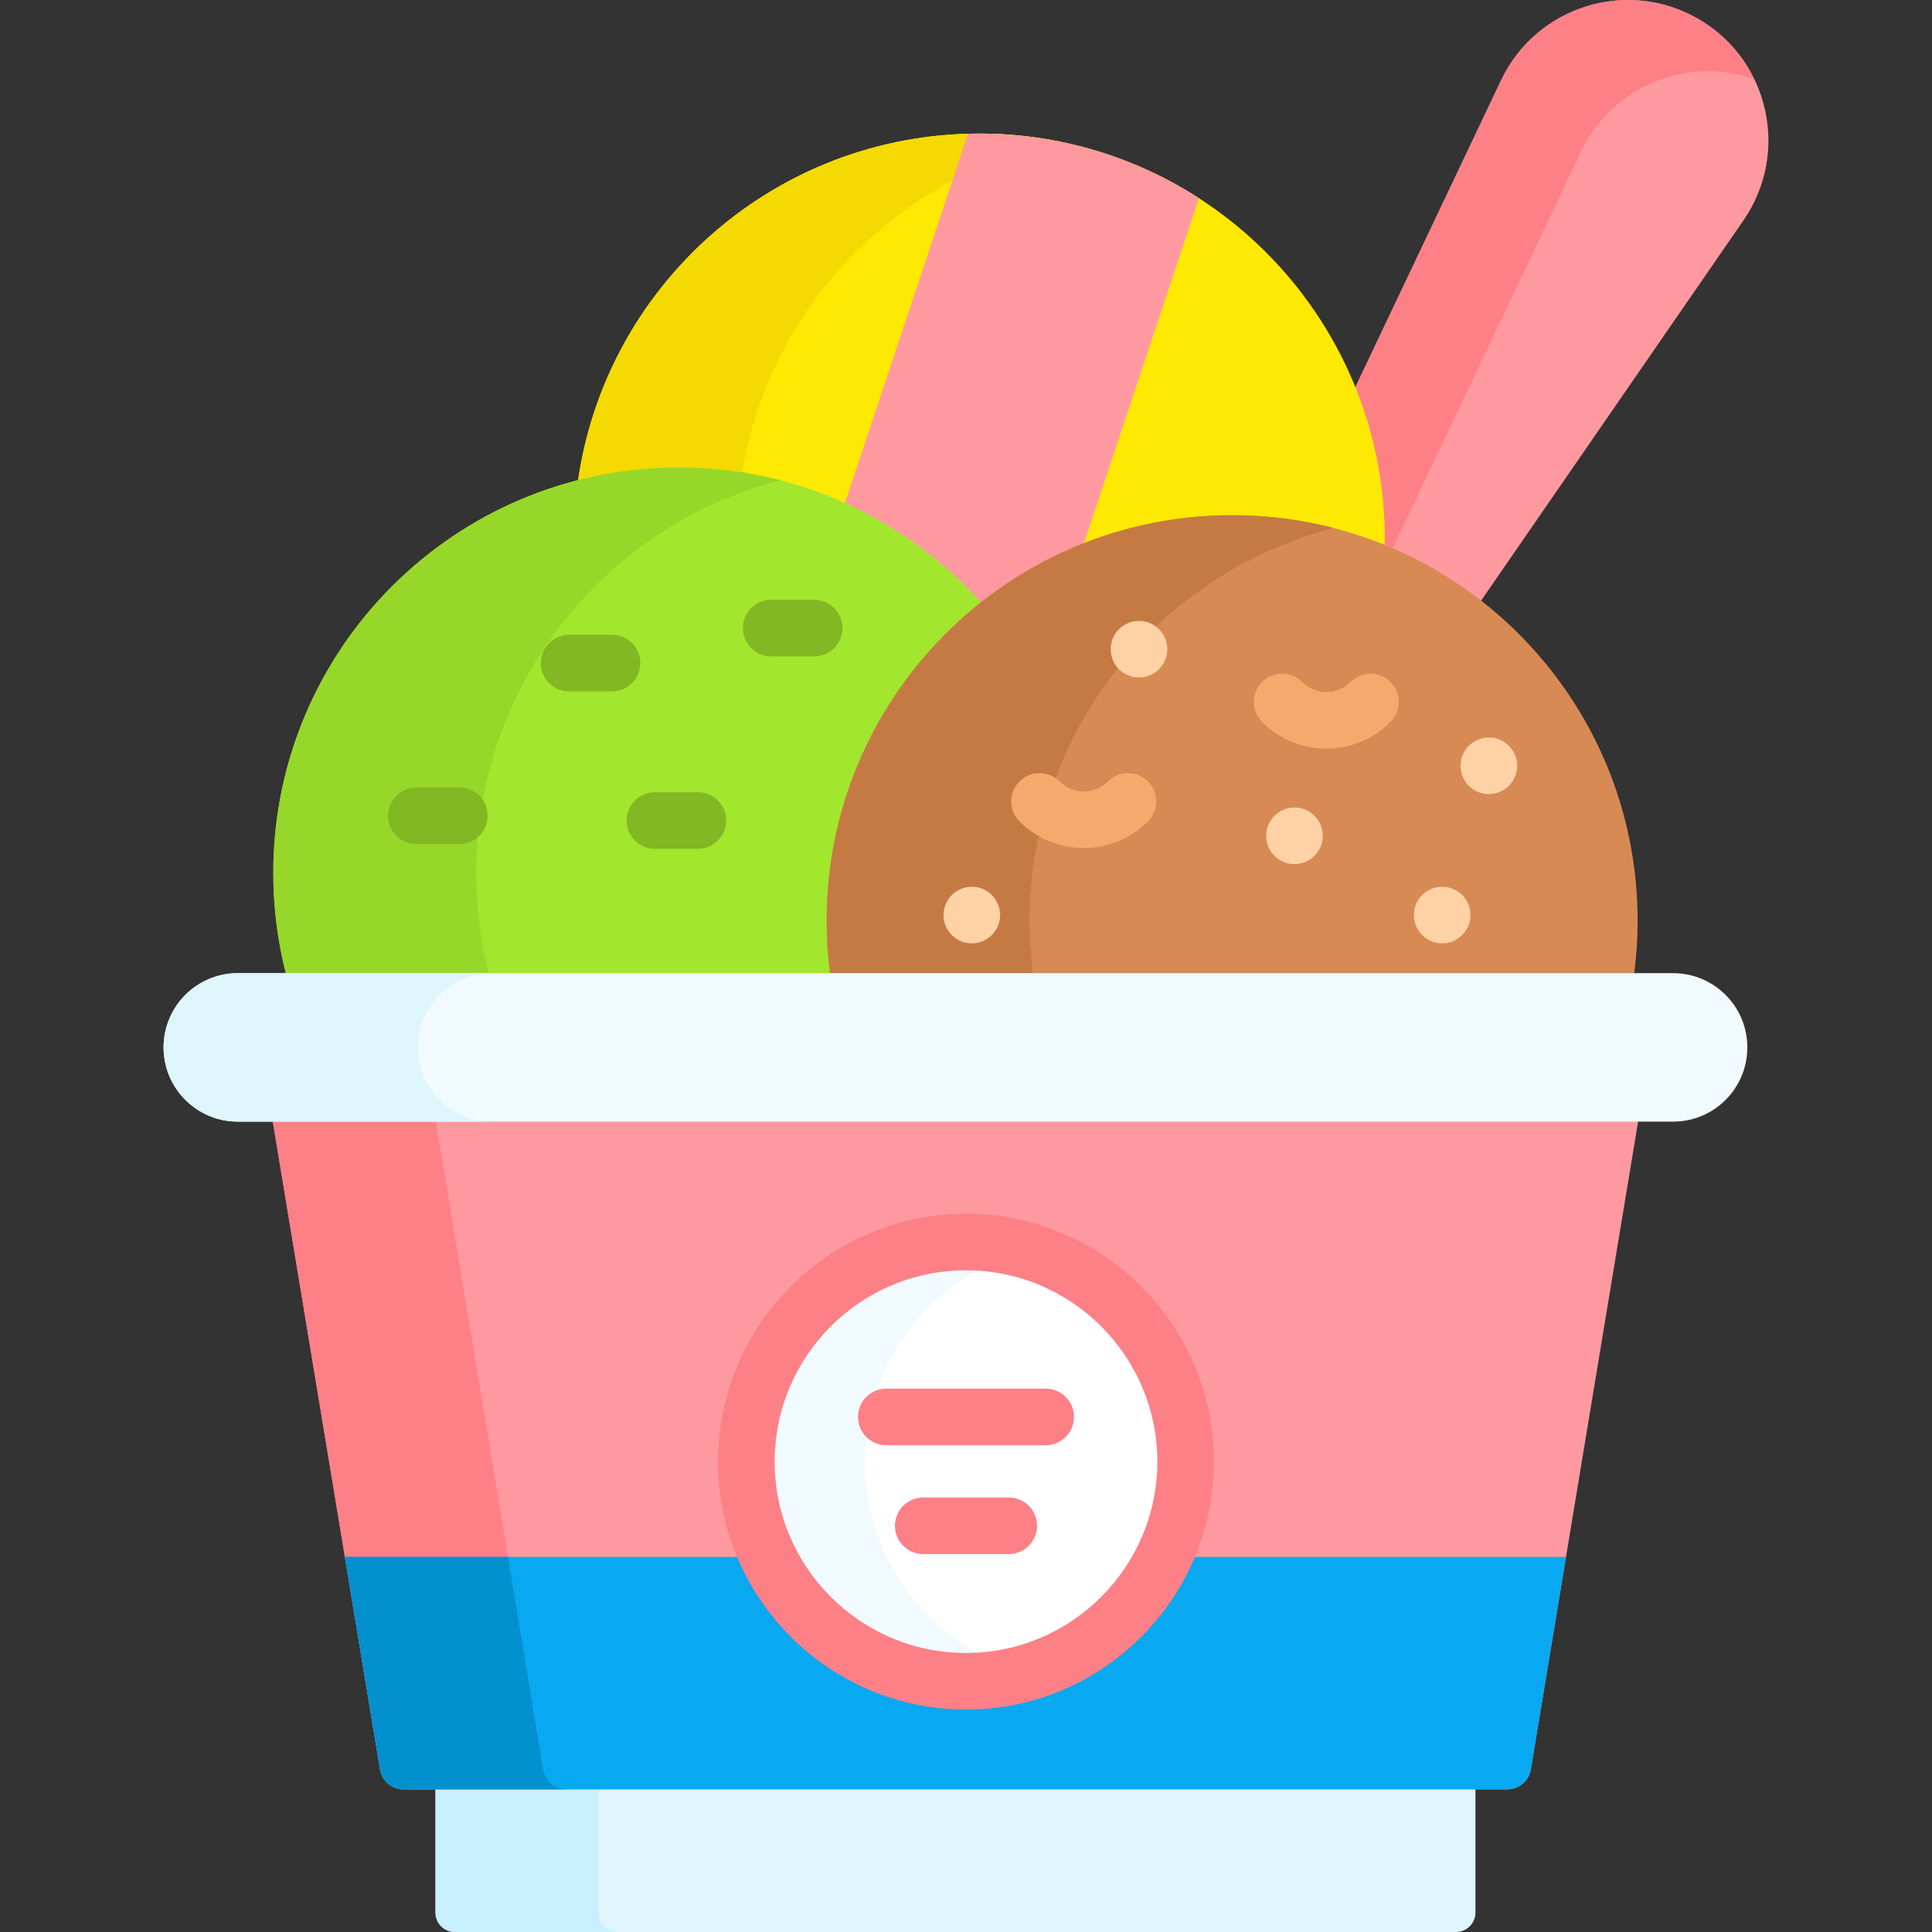
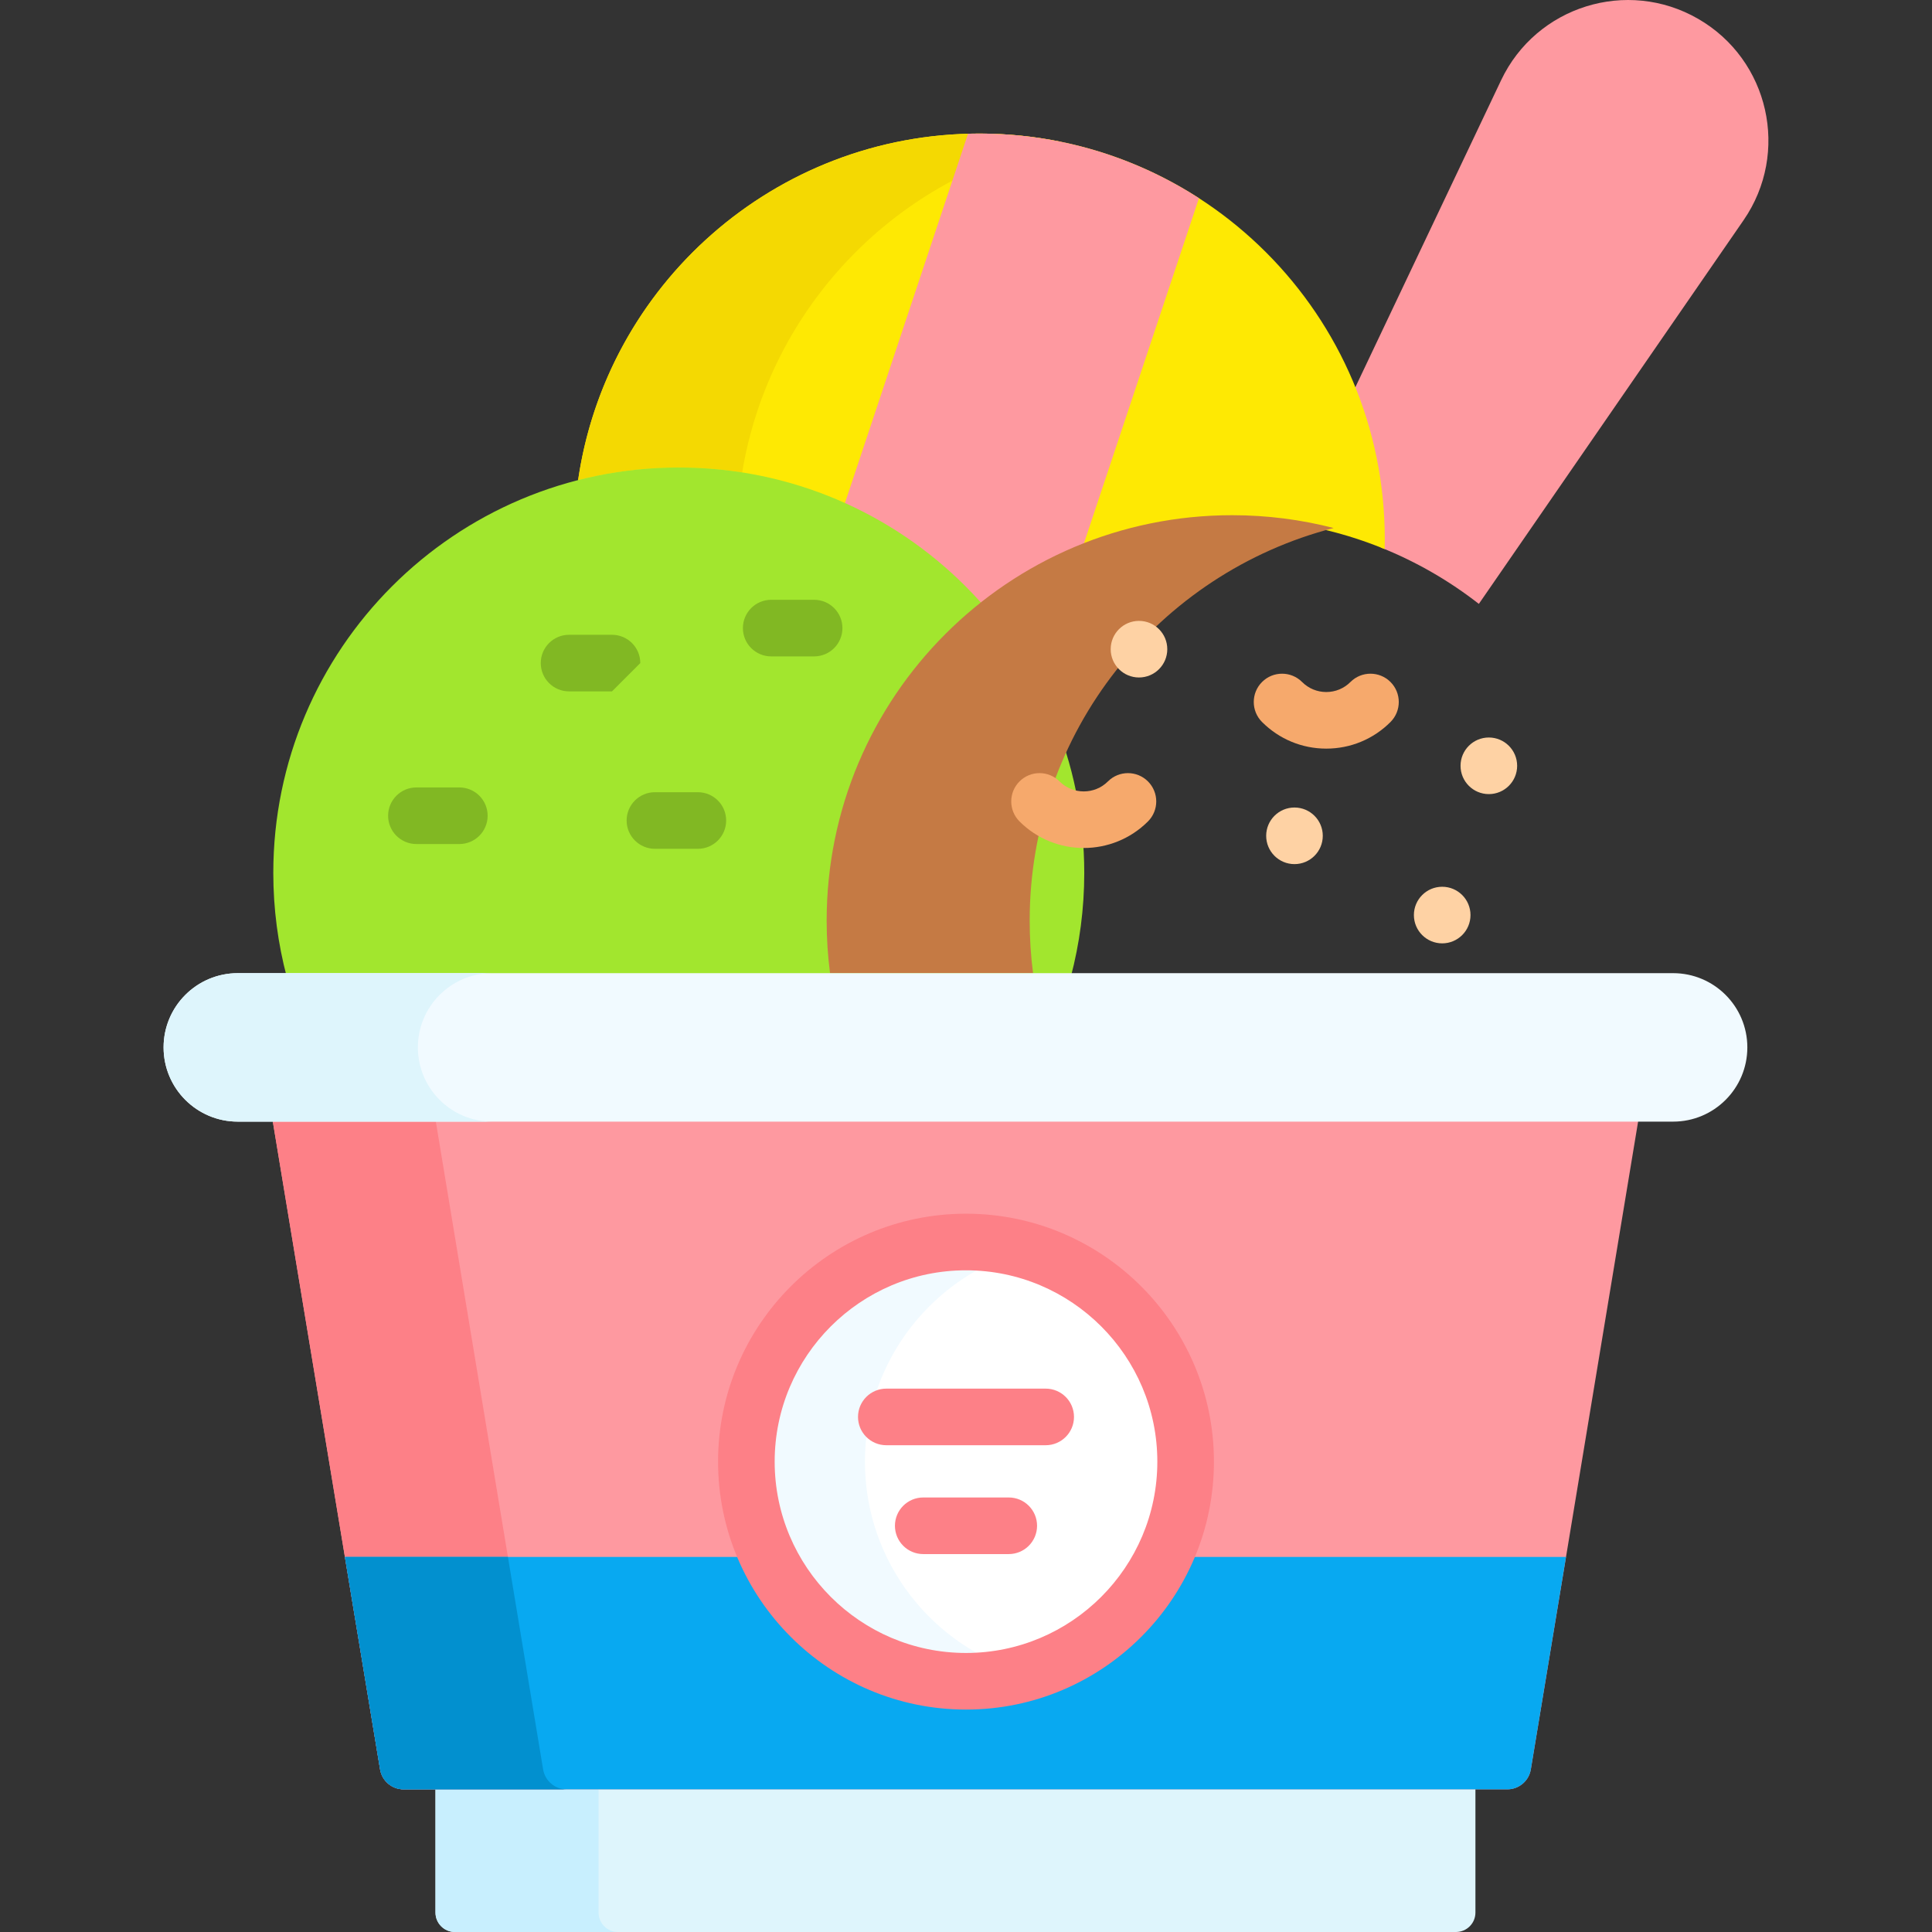
<svg xmlns="http://www.w3.org/2000/svg" id="Capa_1" enable-background="new 0 0 512 512" height="512" viewBox="0 0 512 512" width="512">
  <rect x="0" y="0" width="512" height="512" fill="#333333" stroke="none" />
  <g>
    <g>
      <path d="m450.036 4.996c-18.82-10.866-42.908-3.363-52.228 16.269l-39.216 82.603c4.771 12.079 7.393 25.233 7.393 38.987 0 .752-.013 1.502-.029 2.251 9.381 3.754 18.107 8.804 25.956 14.93l70.149-101.674c12.341-17.888 6.795-42.5-12.025-53.366z" fill="#fe99a0" />
-       <path d="m450.036 4.996c-18.82-10.866-42.908-3.363-52.228 16.269l-38.621 81.348c5.024 12.43 7.797 26.011 7.797 40.242 0 .52-.012 1.037-.02 1.555.709.288 1.415.583 2.116.885l49.928-105.165c8.301-17.484 28.312-25.335 45.886-19.171-3.124-6.451-8.14-12.085-14.858-15.963z" fill="#fd8087" />
      <path d="m179.883 124.892c31.808 0 60.398 14.027 79.922 36.214 18.268-14.735 41.482-23.573 66.725-23.573 14.302 0 27.951 2.842 40.421 7.979.021-.883.034-1.769.034-2.658 0-59.347-48.11-107.457-107.457-107.457-54.416 0-99.378 40.45-106.475 92.921 8.574-2.234 17.565-3.426 26.83-3.426z" fill="#fee903" />
      <path d="m179.883 123.891c5.716 0 11.327.451 16.801 1.311 7.256-43.886 41.084-78.805 84.418-87.637-6.97-1.421-14.185-2.167-21.574-2.167-54.04 0-98.756 39.892-106.322 91.834 8.529-2.18 17.468-3.341 26.677-3.341z" fill="#f4d902" />
      <path d="m259.805 161.106c8.122-6.552 17.221-11.936 27.044-15.896l30.888-92.692c-16.774-10.831-36.757-17.121-58.209-17.121-1.001 0-1.999.016-2.994.043l-32.939 98.844c13.916 6.292 26.243 15.495 36.21 26.822z" fill="#fe99a0" />
      <g>
        <g>
          <path d="m283.769 258.896c2.326-8.793 3.571-18.025 3.571-27.548 0-59.347-48.11-107.457-107.457-107.457s-107.457 48.11-107.457 107.457c0 9.524 1.245 18.756 3.571 27.548z" fill="#a2e62e" />
        </g>
        <g>
-           <path d="m129.514 257.896c-2.159-8.492-3.316-17.384-3.316-26.548 0-50.063 34.235-92.129 80.571-104.065-8.593-2.214-17.602-3.391-26.885-3.391-59.347 0-107.457 48.11-107.457 107.457 0 9.163 1.15 18.057 3.308 26.548h53.779z" fill="#97d729" />
-         </g>
+           </g>
        <g>
-           <path d="m432.953 258.896c.676-4.873 1.034-9.847 1.034-14.906 0-59.347-48.11-107.457-107.457-107.457s-107.457 48.11-107.457 107.457c0 5.059.358 10.034 1.034 14.906z" fill="#d88a55" />
-         </g>
+           </g>
        <g>
          <path d="m273.77 257.896c-.588-4.552-.893-9.194-.893-13.906 0-50.057 34.227-92.119 80.555-104.061-8.598-2.216-17.612-3.396-26.902-3.396-59.347 0-107.457 48.11-107.457 107.457 0 4.713.306 9.354.894 13.906z" fill="#c57a44" />
        </g>
        <g>
          <circle cx="382.197" cy="242.5" fill="#fed2a4" r="7.5" />
        </g>
        <g>
-           <circle cx="257.545" cy="242.5" fill="#fed2a4" r="7.5" />
-         </g>
+           </g>
      </g>
      <g>
        <path d="m115.409 473.169v33.68c0 2.845 2.306 5.151 5.151 5.151h265.293c2.845 0 5.151-2.306 5.151-5.151v-33.68z" fill="#def5fc" />
      </g>
      <g>
        <path d="m158.626 506.849v-33.68h-43.217v33.68c0 2.845 2.306 5.151 5.151 5.151h43.217c-2.845 0-5.151-2.306-5.151-5.151z" fill="#c8effe" />
      </g>
      <g>
        <path d="m72.128 296.213 28.598 172.694c.506 3.053 3.146 5.292 6.24 5.292h292.48c3.095 0 5.735-2.239 6.24-5.292l28.598-172.694z" fill="#fe99a0" />
      </g>
      <g>
        <path d="m143.93 468.907-28.598-172.694h-43.204l28.598 172.694c.506 3.053 3.146 5.292 6.24 5.292h43.204c-3.094 0-5.734-2.239-6.24-5.292z" fill="#fd8087" />
      </g>
      <path d="m308.457 412.598c-9.403 19.5-29.359 32.955-52.457 32.955s-43.054-13.455-52.457-32.955h-112.142l9.325 56.313c.505 3.051 3.144 5.288 6.236 5.288h292.488c3.092 0 5.731-2.237 6.236-5.288l9.325-56.313z" fill="#08a9f1" />
      <g>
        <path d="m100.726 468.908c.506 3.053 3.146 5.291 6.24 5.292h43.204c-3.094-.001-5.734-2.239-6.24-5.292l-9.325-56.309h-43.204z" fill="#0290cf" />
      </g>
      <g>
        <path d="m443.39 297.243h-380.367c-10.865 0-19.673-8.808-19.673-19.673 0-10.865 8.808-19.673 19.673-19.673h380.367c10.865 0 19.673 8.808 19.673 19.673 0 10.865-8.808 19.673-19.673 19.673z" fill="#f1faff" />
      </g>
      <g>
        <path d="m110.744 277.57c0-10.865 8.808-19.673 19.673-19.673h-67.394c-10.865 0-19.673 8.808-19.673 19.673s8.808 19.673 19.673 19.673h67.395c-10.865 0-19.674-8.808-19.674-19.673z" fill="#def5fc" />
      </g>
      <g>
        <path d="m351.476 198.393c-6.426 0-12.47-2.505-17.019-7.053-2.929-2.929-2.929-7.678 0-10.606 2.929-2.929 7.678-2.929 10.606 0 1.715 1.715 3.993 2.66 6.412 2.66 2.42 0 4.697-.944 6.412-2.66 2.93-2.929 7.677-2.929 10.607 0 2.929 2.929 2.929 7.678 0 10.607-4.547 4.548-10.591 7.052-17.018 7.052z" fill="#f6a96c" />
      </g>
      <g>
        <path d="m287.203 224.727c-6.164 0-12.327-2.346-17.019-7.038-2.929-2.929-2.929-7.678 0-10.606 2.929-2.929 7.678-2.929 10.606 0 3.536 3.535 9.289 3.536 12.825 0 2.929-2.929 7.678-2.929 10.606 0 2.929 2.929 2.929 7.678 0 10.606-4.692 4.692-10.855 7.038-17.018 7.038z" fill="#f6a96c" />
      </g>
      <g>
-         <path d="m162.184 183.224h-11.377c-4.142 0-7.5-3.358-7.5-7.5s3.358-7.5 7.5-7.5h11.377c4.142 0 7.5 3.358 7.5 7.5s-3.358 7.5-7.5 7.5z" fill="#81b823" />
+         <path d="m162.184 183.224h-11.377c-4.142 0-7.5-3.358-7.5-7.5s3.358-7.5 7.5-7.5h11.377c4.142 0 7.5 3.358 7.5 7.5z" fill="#81b823" />
      </g>
      <g>
        <path d="m184.94 224.942h-11.378c-4.142 0-7.5-3.358-7.5-7.5s3.358-7.5 7.5-7.5h11.378c4.142 0 7.5 3.358 7.5 7.5s-3.358 7.5-7.5 7.5z" fill="#81b823" />
      </g>
      <g>
        <path d="m121.73 223.678h-11.378c-4.142 0-7.5-3.358-7.5-7.5s3.358-7.5 7.5-7.5h11.378c4.142 0 7.5 3.358 7.5 7.5s-3.358 7.5-7.5 7.5z" fill="#81b823" />
      </g>
      <g>
        <circle cx="343.05" cy="221.5" fill="#fed2a4" r="7.5" />
      </g>
      <g>
        <circle cx="394.559" cy="202.946" fill="#fed2a4" r="7.5" />
      </g>
      <g>
        <circle cx="301.843" cy="172.04" fill="#fed2a4" r="7.5" />
      </g>
      <g>
        <g>
          <circle cx="256" cy="387.348" fill="#fff" r="58.205" />
        </g>
        <g>
          <path d="m229.215 387.348c0-26.7 17.984-49.185 42.495-56.042-5-1.399-10.264-2.163-15.71-2.163-32.146 0-58.205 26.059-58.205 58.205s26.059 58.205 58.205 58.205c5.446 0 10.711-.764 15.71-2.163-24.51-6.857-42.495-29.342-42.495-56.042z" fill="#f1faff" />
        </g>
        <g>
          <path d="m256 453.053c-36.23 0-65.705-29.475-65.705-65.705s29.475-65.705 65.705-65.705 65.705 29.475 65.705 65.705-29.475 65.705-65.705 65.705zm0-116.41c-27.959 0-50.705 22.746-50.705 50.705s22.746 50.705 50.705 50.705 50.705-22.746 50.705-50.705-22.746-50.705-50.705-50.705z" fill="#fd8087" />
        </g>
        <g>
          <path d="m277.119 383.001h-42.237c-4.142 0-7.5-3.358-7.5-7.5s3.358-7.5 7.5-7.5h42.237c4.142 0 7.5 3.358 7.5 7.5s-3.358 7.5-7.5 7.5z" fill="#fd8087" />
        </g>
        <g>
          <path d="m267.332 411.846h-22.664c-4.142 0-7.5-3.358-7.5-7.5s3.358-7.5 7.5-7.5h22.664c4.142 0 7.5 3.358 7.5 7.5s-3.358 7.5-7.5 7.5z" fill="#fd8087" />
        </g>
      </g>
      <g>
        <path d="m215.753 173.952h-11.377c-4.142 0-7.5-3.358-7.5-7.5s3.358-7.5 7.5-7.5h11.377c4.142 0 7.5 3.358 7.5 7.5s-3.358 7.5-7.5 7.5z" fill="#81b823" />
      </g>
    </g>
  </g>
</svg>